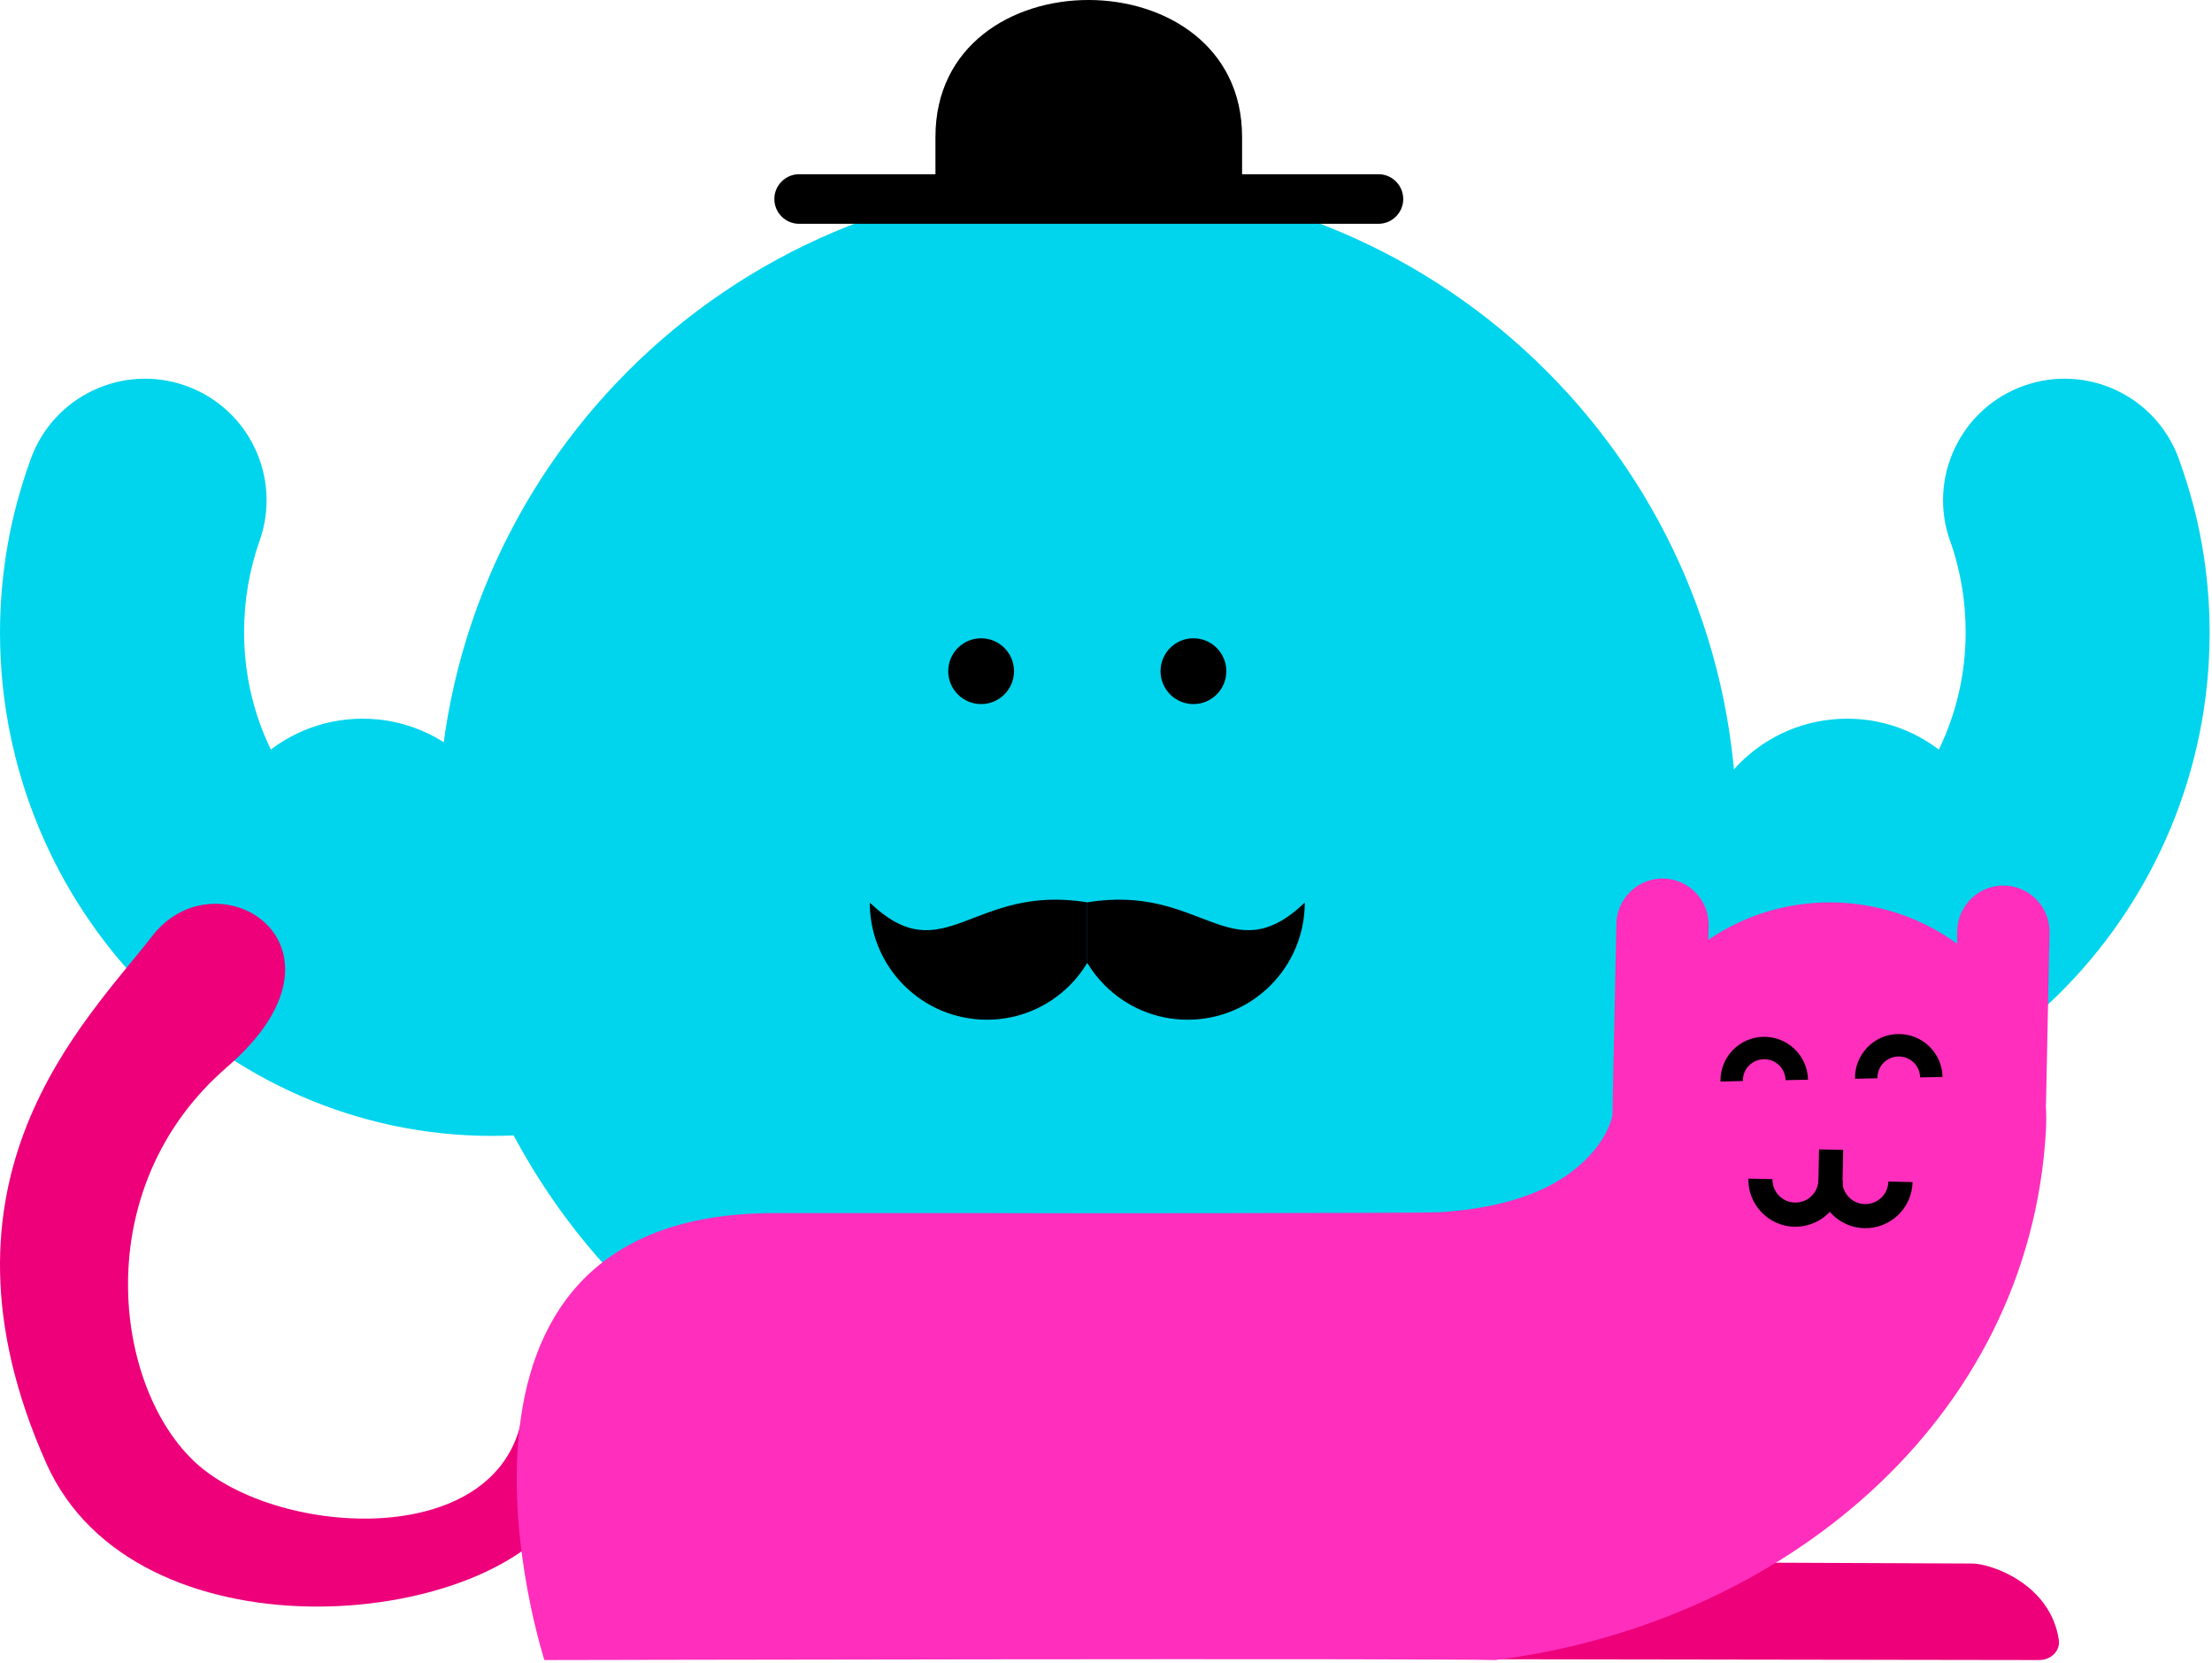
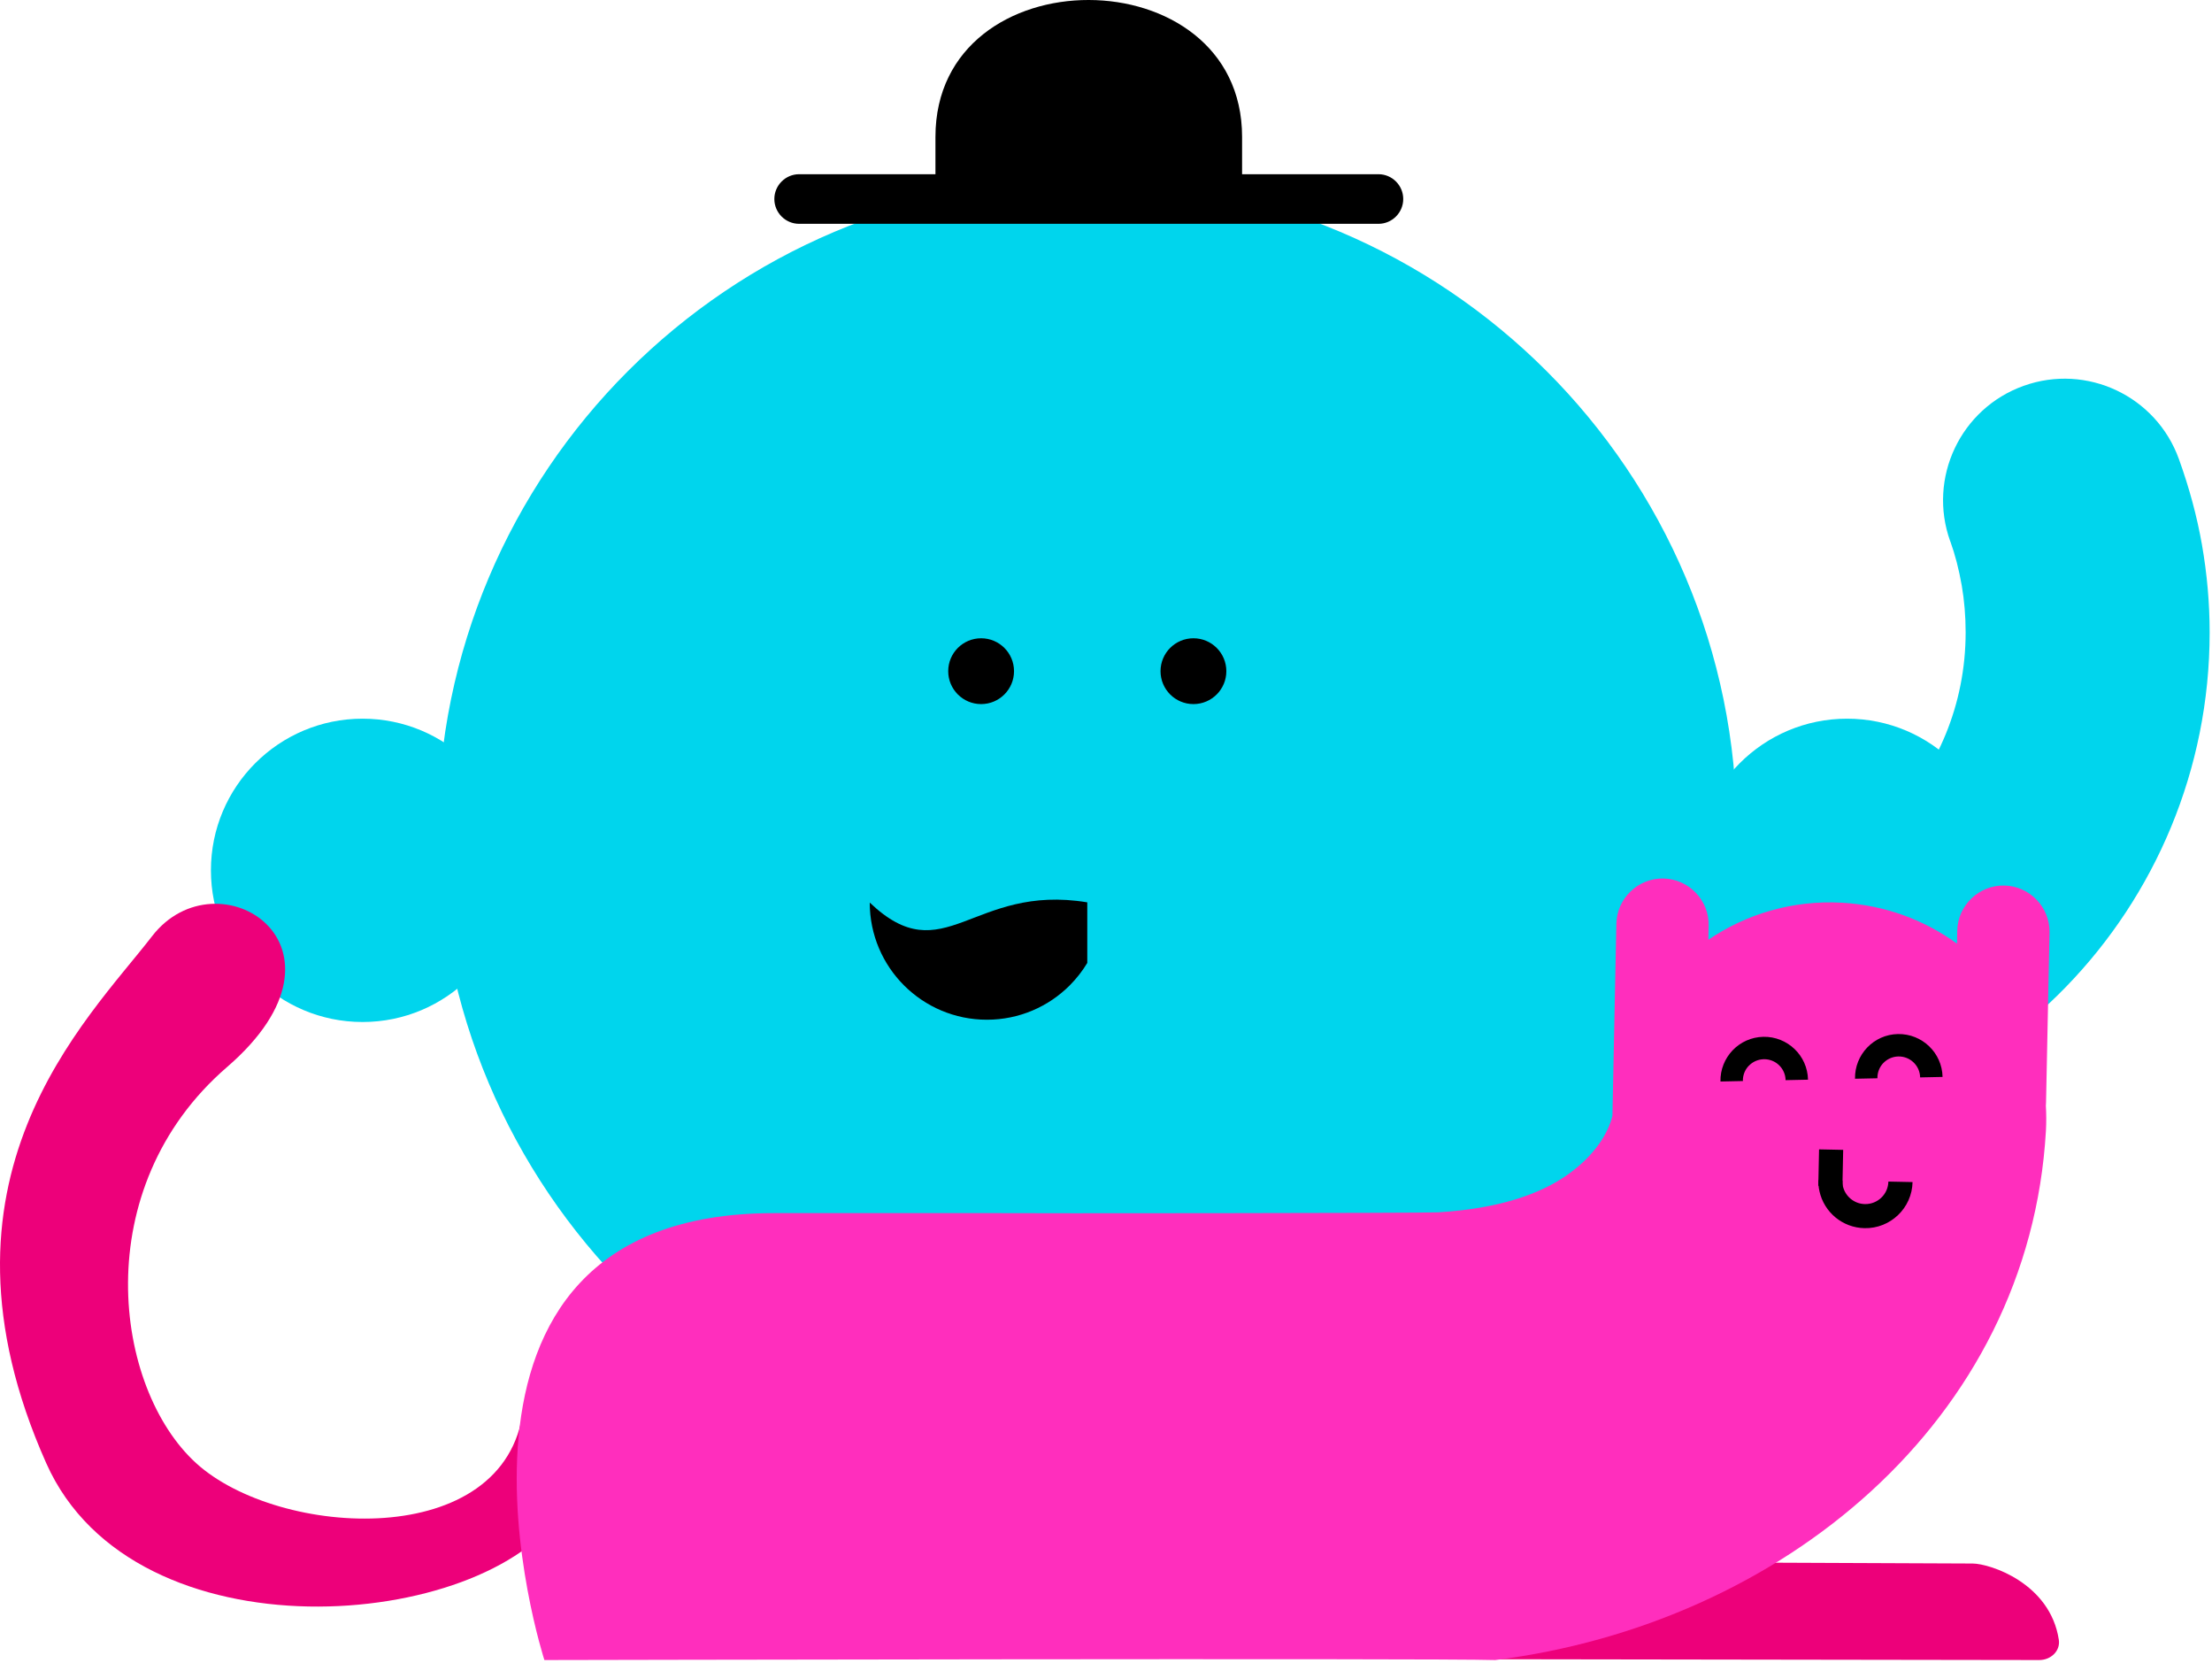
<svg xmlns="http://www.w3.org/2000/svg" width="511" height="384" viewBox="0 0 511 384" fill="none">
  <path fill-rule="evenodd" clip-rule="evenodd" d="M251.175 41.742C334.038 41.742 401.216 108.92 401.216 191.784C401.216 274.648 334.038 341.826 251.175 341.826C168.311 341.826 101.133 274.648 101.133 191.784C101.133 108.92 168.311 41.742 251.175 41.742Z" fill="#00D5ED" />
  <path d="M251.175 222.391C250.034 224.286 248.666 226.019 247.116 227.58C242.218 232.479 235.457 235.504 227.985 235.504C220.514 235.504 213.753 232.479 208.844 227.58C203.946 222.682 200.921 215.921 200.921 208.45C218.07 224.814 224.605 203.993 251.175 208.396V222.402V222.391Z" fill="black" />
-   <path d="M251.175 222.391C252.316 224.286 253.683 226.019 255.234 227.58C260.132 232.479 266.893 235.504 274.364 235.504C281.836 235.504 288.607 232.479 293.495 227.58C298.393 222.682 301.418 215.921 301.418 208.45C284.269 224.814 277.734 203.993 251.164 208.396V222.402L251.175 222.391Z" fill="black" />
  <path fill-rule="evenodd" clip-rule="evenodd" d="M226.65 147.408C230.849 147.408 234.251 150.81 234.251 155.009C234.251 159.207 230.849 162.609 226.65 162.609C222.452 162.609 219.05 159.207 219.05 155.009C219.05 150.81 222.452 147.408 226.65 147.408Z" fill="black" />
  <path fill-rule="evenodd" clip-rule="evenodd" d="M275.699 147.408C279.898 147.408 283.3 150.81 283.3 155.009C283.3 159.207 279.898 162.609 275.699 162.609C271.501 162.609 268.098 159.207 268.098 155.009C268.098 150.81 271.501 147.408 275.699 147.408Z" fill="black" />
  <path fill-rule="evenodd" clip-rule="evenodd" d="M286.938 31.623V41.99H216.1V31.623C216.1 -10.654 286.938 -10.428 286.938 31.623Z" fill="black" />
  <path fill-rule="evenodd" clip-rule="evenodd" d="M184.6 40.235H318.45C321.593 40.235 324.166 42.808 324.166 45.963C324.166 49.106 321.593 51.69 318.45 51.69H184.6C181.456 51.69 178.883 49.117 178.883 45.963C178.883 42.819 181.456 40.235 184.6 40.235Z" fill="black" />
  <path d="M450.523 125.005C445.291 110.407 452.881 94.344 467.479 89.112C482.078 83.88 498.14 91.47 503.372 106.068C505.741 112.635 507.528 119.234 508.68 125.801C509.853 132.509 510.456 139.28 510.456 146.063C510.456 177.832 497.763 206.803 477.308 227.871C456.681 249.133 428.184 262.332 396.802 262.332C390.257 262.332 383.787 261.74 377.435 260.61C370.965 259.458 364.645 257.724 358.53 255.474C343.932 250.124 336.439 233.954 341.79 219.355C347.14 204.757 363.31 197.264 377.909 202.615C380.848 203.702 383.927 204.542 387.124 205.102C390.225 205.651 393.454 205.941 396.802 205.941C412.423 205.941 426.666 199.321 437.012 188.652C447.541 177.8 454.087 162.717 454.087 146.041C454.087 142.241 453.775 138.634 453.193 135.254C452.537 131.486 451.643 128.062 450.534 124.983" fill="#00D5ED" />
  <path fill-rule="evenodd" clip-rule="evenodd" d="M426.699 165.979C446.045 165.979 461.72 181.664 461.72 201C461.72 220.335 446.045 236.031 426.699 236.031C407.353 236.031 391.667 220.346 391.667 201C391.667 181.654 407.353 165.979 426.699 165.979Z" fill="#00D5ED" />
-   <path d="M59.933 125.005C65.165 110.407 57.575 94.344 42.977 89.112C28.378 83.88 12.316 91.47 7.084 106.068C4.715 112.635 2.917 119.234 1.776 125.801C0.603 132.509 0 139.28 0 146.063C0 177.832 12.693 206.803 33.148 227.871C53.775 249.133 82.282 262.332 113.664 262.332C120.21 262.332 126.68 261.74 133.021 260.61C139.502 259.458 145.822 257.724 151.926 255.474C166.524 250.124 174.017 233.954 168.666 219.355C163.316 204.757 147.146 197.264 132.547 202.615C129.608 203.702 126.529 204.542 123.332 205.102C120.231 205.651 117.002 205.941 113.664 205.941C98.043 205.941 83.8 199.321 73.454 188.652C62.925 177.8 56.391 162.717 56.391 146.041C56.391 142.241 56.703 138.634 57.284 135.254C57.941 131.486 58.834 128.062 59.943 124.983" fill="#00D5ED" />
  <path fill-rule="evenodd" clip-rule="evenodd" d="M83.757 165.979C64.411 165.979 48.726 181.664 48.726 201C48.726 220.335 64.411 236.031 83.757 236.031C103.103 236.031 118.778 220.346 118.778 201C118.778 181.654 103.092 165.979 83.757 165.979Z" fill="#00D5ED" />
  <path fill-rule="evenodd" clip-rule="evenodd" d="M336.141 360.59L455.693 361.093C459.694 361.111 473.615 365.603 475.612 378.693C476.011 381.307 473.743 383.39 471.098 383.386L335.29 383.185C329.073 383.178 326.839 377.189 324.418 371.462C321.997 365.734 329.924 360.563 336.141 360.59Z" fill="#ED007A" />
  <path d="M45.349 337.949C64.453 355.276 116.877 358.386 120.876 325.509C129.761 324.176 143.978 327.02 129.761 349.056C111.99 376.601 31.132 383.777 10.695 337.949C-18.627 272.196 20.025 235.766 35.13 216.217C50.236 196.669 84.889 218.439 52.457 246.428C20.025 274.418 26.245 320.622 45.349 337.949Z" fill="#ED007A" />
  <path fill-rule="evenodd" clip-rule="evenodd" d="M394.663 217.029C403.422 211.08 414.126 207.847 425.513 208.484C435.466 209.041 444.58 212.475 452.085 217.934L452.145 214.956C452.266 209.095 457.162 204.393 463.023 204.514C468.885 204.635 473.586 209.531 473.465 215.392L472.661 254.612C472.661 254.861 472.64 255.109 472.62 255.35C472.734 257.268 472.741 259.213 472.634 261.178C468.764 328.217 411.483 375.083 345.41 383.386C332.285 382.936 125.763 383.386 125.763 383.386C125.763 383.386 92.23 280.171 178.745 280.171C202.498 280.171 231.19 280.171 231.19 280.171C234.738 280.245 329.12 280.178 332.225 279.99C346.195 279.145 355.778 275.799 362.129 271.298C368.48 266.798 371.539 261.641 372.491 257.697L373.403 213.333C373.524 207.472 378.42 202.77 384.281 202.891C390.143 203.012 394.844 207.908 394.723 213.776L394.656 217.029H394.663Z" fill="#FF2EBD" />
-   <path d="M425.654 272.653C425.594 275.657 424.319 278.354 422.307 280.278C420.296 282.21 417.553 283.37 414.548 283.31C411.543 283.249 408.847 281.975 406.923 279.963C404.998 277.944 403.831 275.201 403.891 272.204L409.464 272.318C409.438 273.793 409.994 275.128 410.933 276.1H410.94C411.879 277.079 413.2 277.703 414.662 277.73C416.131 277.757 417.472 277.193 418.451 276.254C419.43 275.315 420.054 274.001 420.081 272.532L425.654 272.646V272.653Z" fill="black" />
  <path d="M441.824 272.989C441.763 275.993 440.489 278.689 438.477 280.614C436.465 282.545 433.722 283.706 430.718 283.645C428.189 283.592 425.869 282.673 424.045 281.184C422.194 279.668 420.852 277.542 420.316 275.115V275.101C420.215 274.652 420.148 274.229 420.108 273.834C420.061 273.398 420.068 272.962 420.074 272.546L425.621 272.66C425.621 272.895 425.621 273.103 425.641 273.297V273.31C425.661 273.552 425.694 273.76 425.728 273.927C425.989 275.101 426.647 276.141 427.559 276.885C428.444 277.609 429.571 278.059 430.818 278.079C432.287 278.112 433.622 277.542 434.607 276.603C435.587 275.664 436.21 274.35 436.237 272.881L441.81 272.995L441.824 272.989Z" fill="black" />
  <path d="M448.758 248.717C448.698 245.927 447.518 243.419 445.646 241.628C443.775 239.838 441.227 238.758 438.437 238.812C435.647 238.865 433.139 240.052 431.348 241.924C429.557 243.801 428.478 246.35 428.531 249.133L433.709 249.026C433.682 247.658 434.205 246.41 435.07 245.505H435.077C435.949 244.593 437.176 244.016 438.537 243.989C439.899 243.962 441.146 244.485 442.058 245.364C442.971 246.236 443.547 247.463 443.574 248.825L448.752 248.717H448.758Z" fill="black" />
  <path d="M417.673 249.354C417.613 246.564 416.433 244.056 414.561 242.265C412.69 240.475 410.142 239.395 407.352 239.449C404.562 239.509 402.054 240.689 400.263 242.561C398.472 244.438 397.393 246.987 397.446 249.77L402.624 249.663C402.597 248.295 403.12 247.047 403.985 246.142H403.999C404.87 245.23 406.098 244.653 407.459 244.626C408.821 244.599 410.068 245.122 410.98 246.001C411.892 246.873 412.469 248.1 412.496 249.462L417.673 249.354Z" fill="black" />
  <path d="M420.225 265.445L425.797 265.56L425.623 273.968L420.051 273.853L420.225 265.445Z" fill="black" />
</svg>